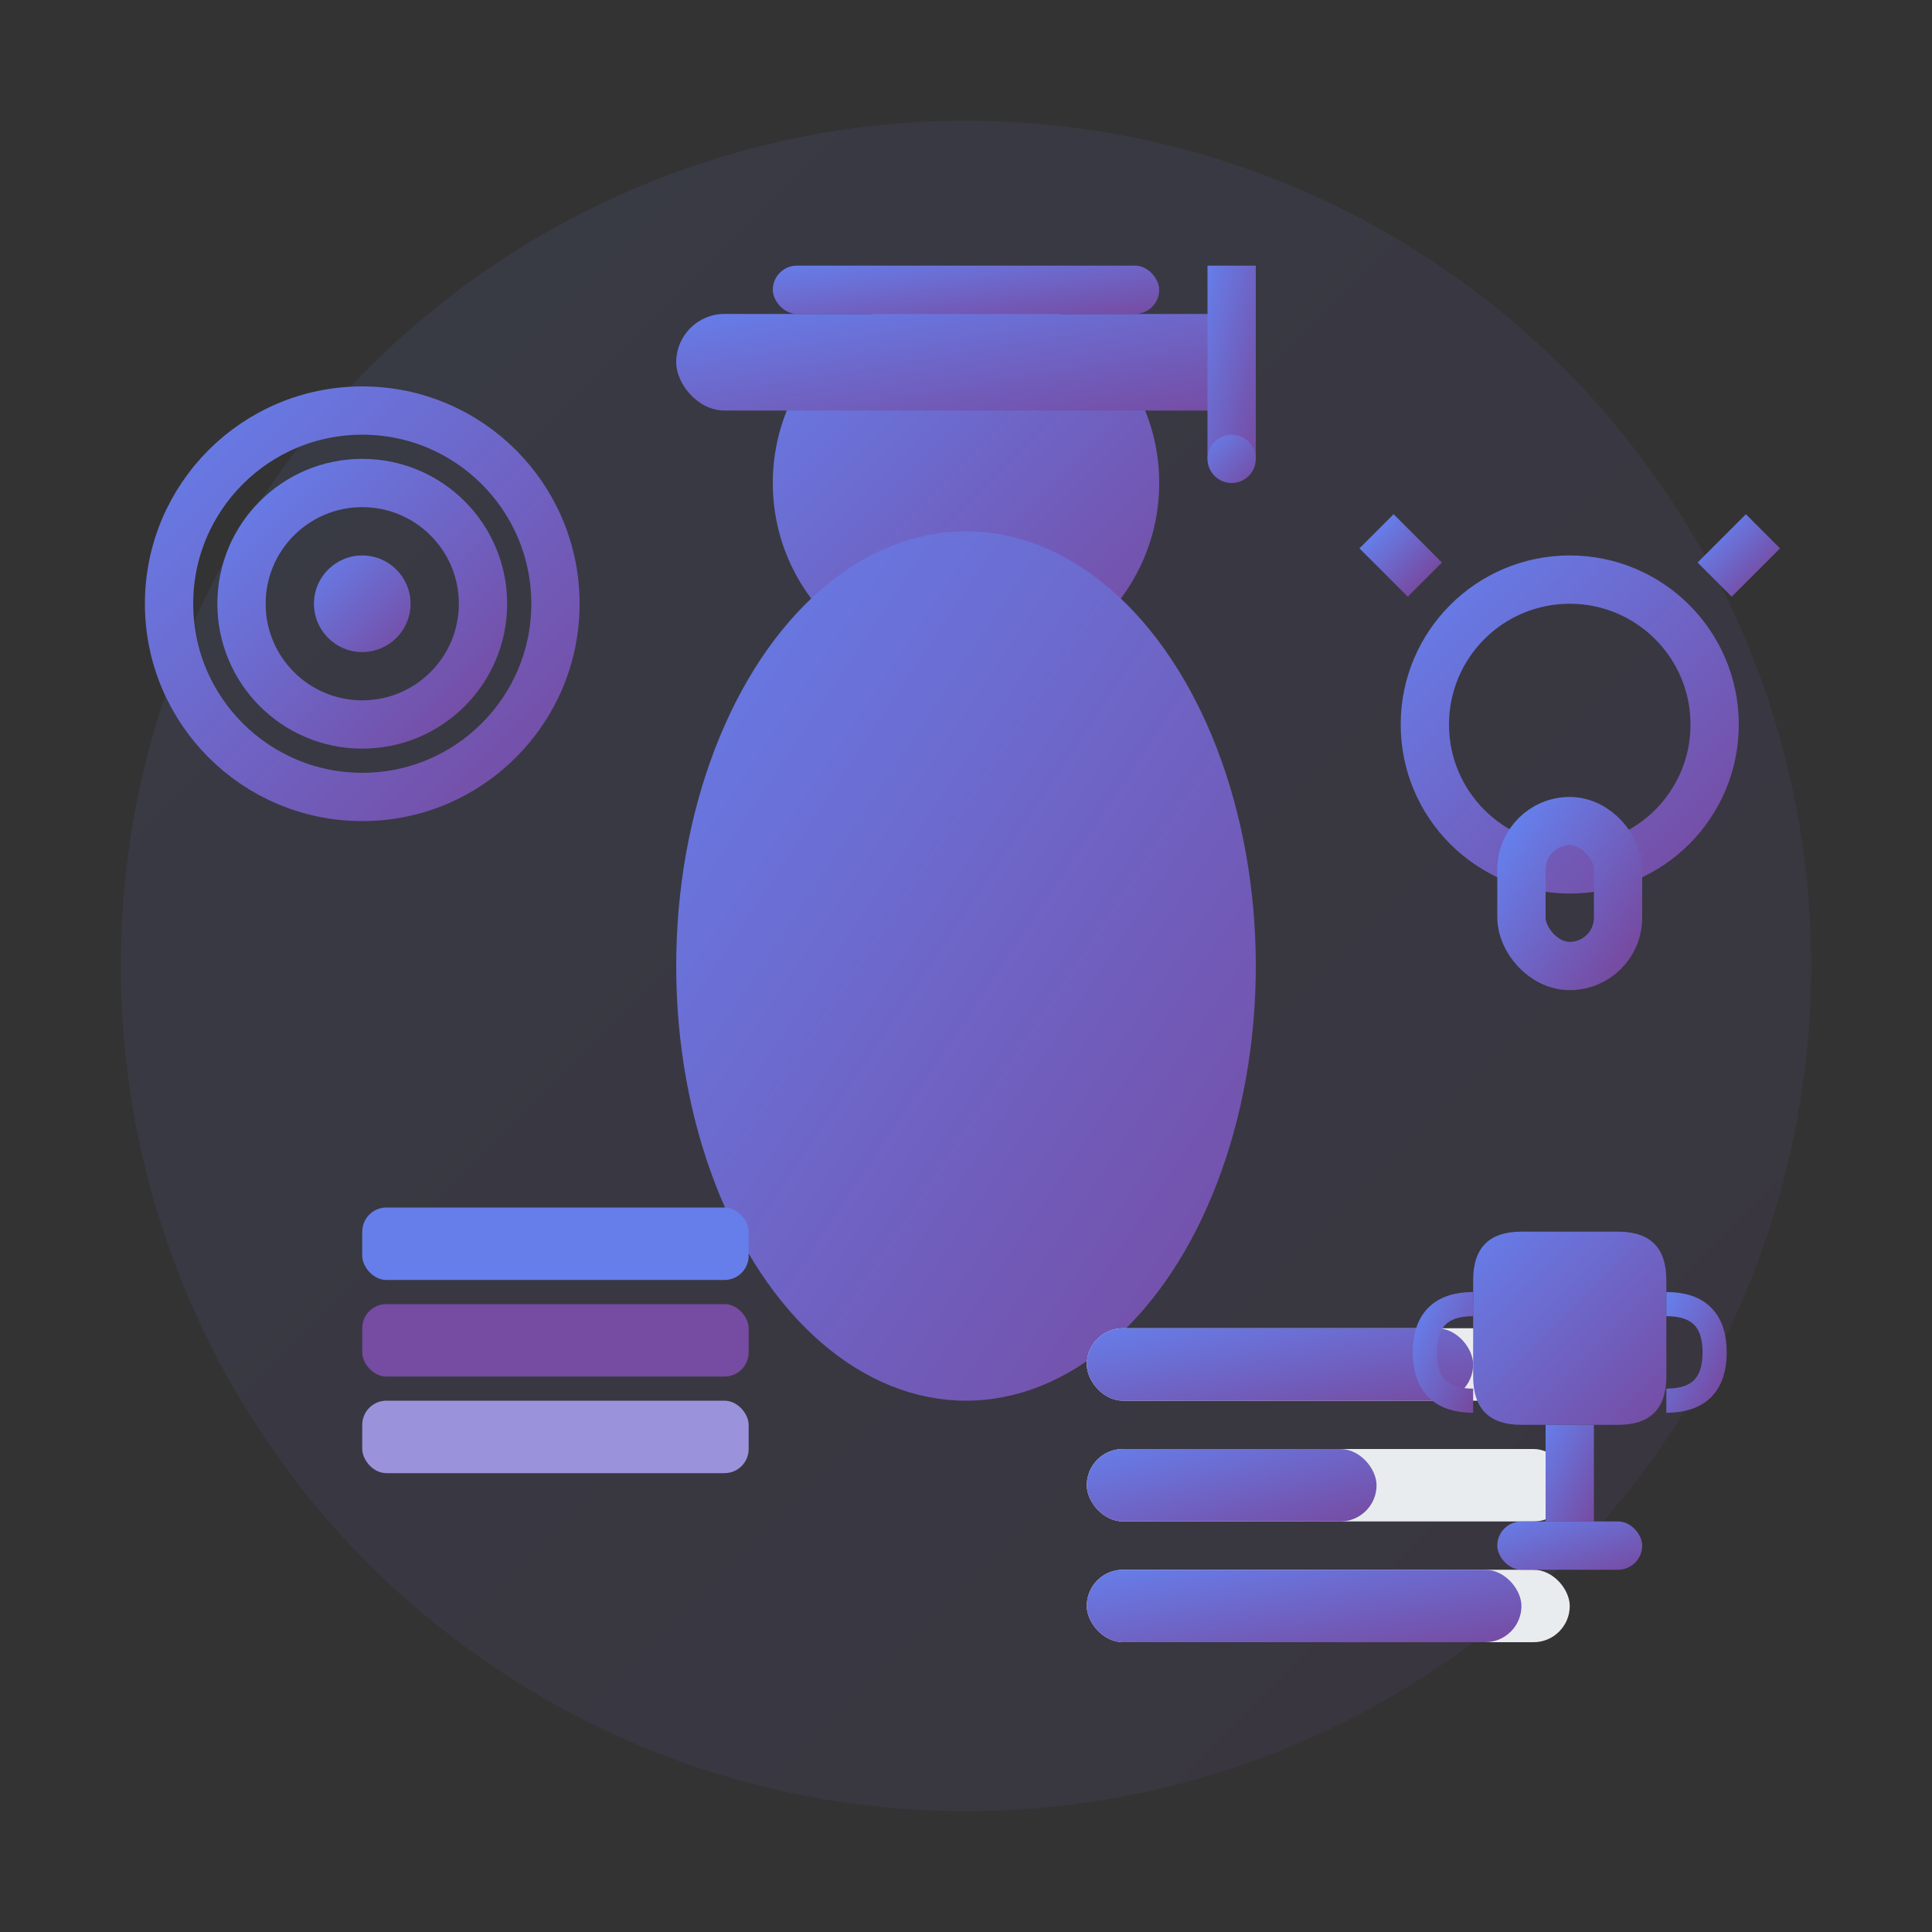
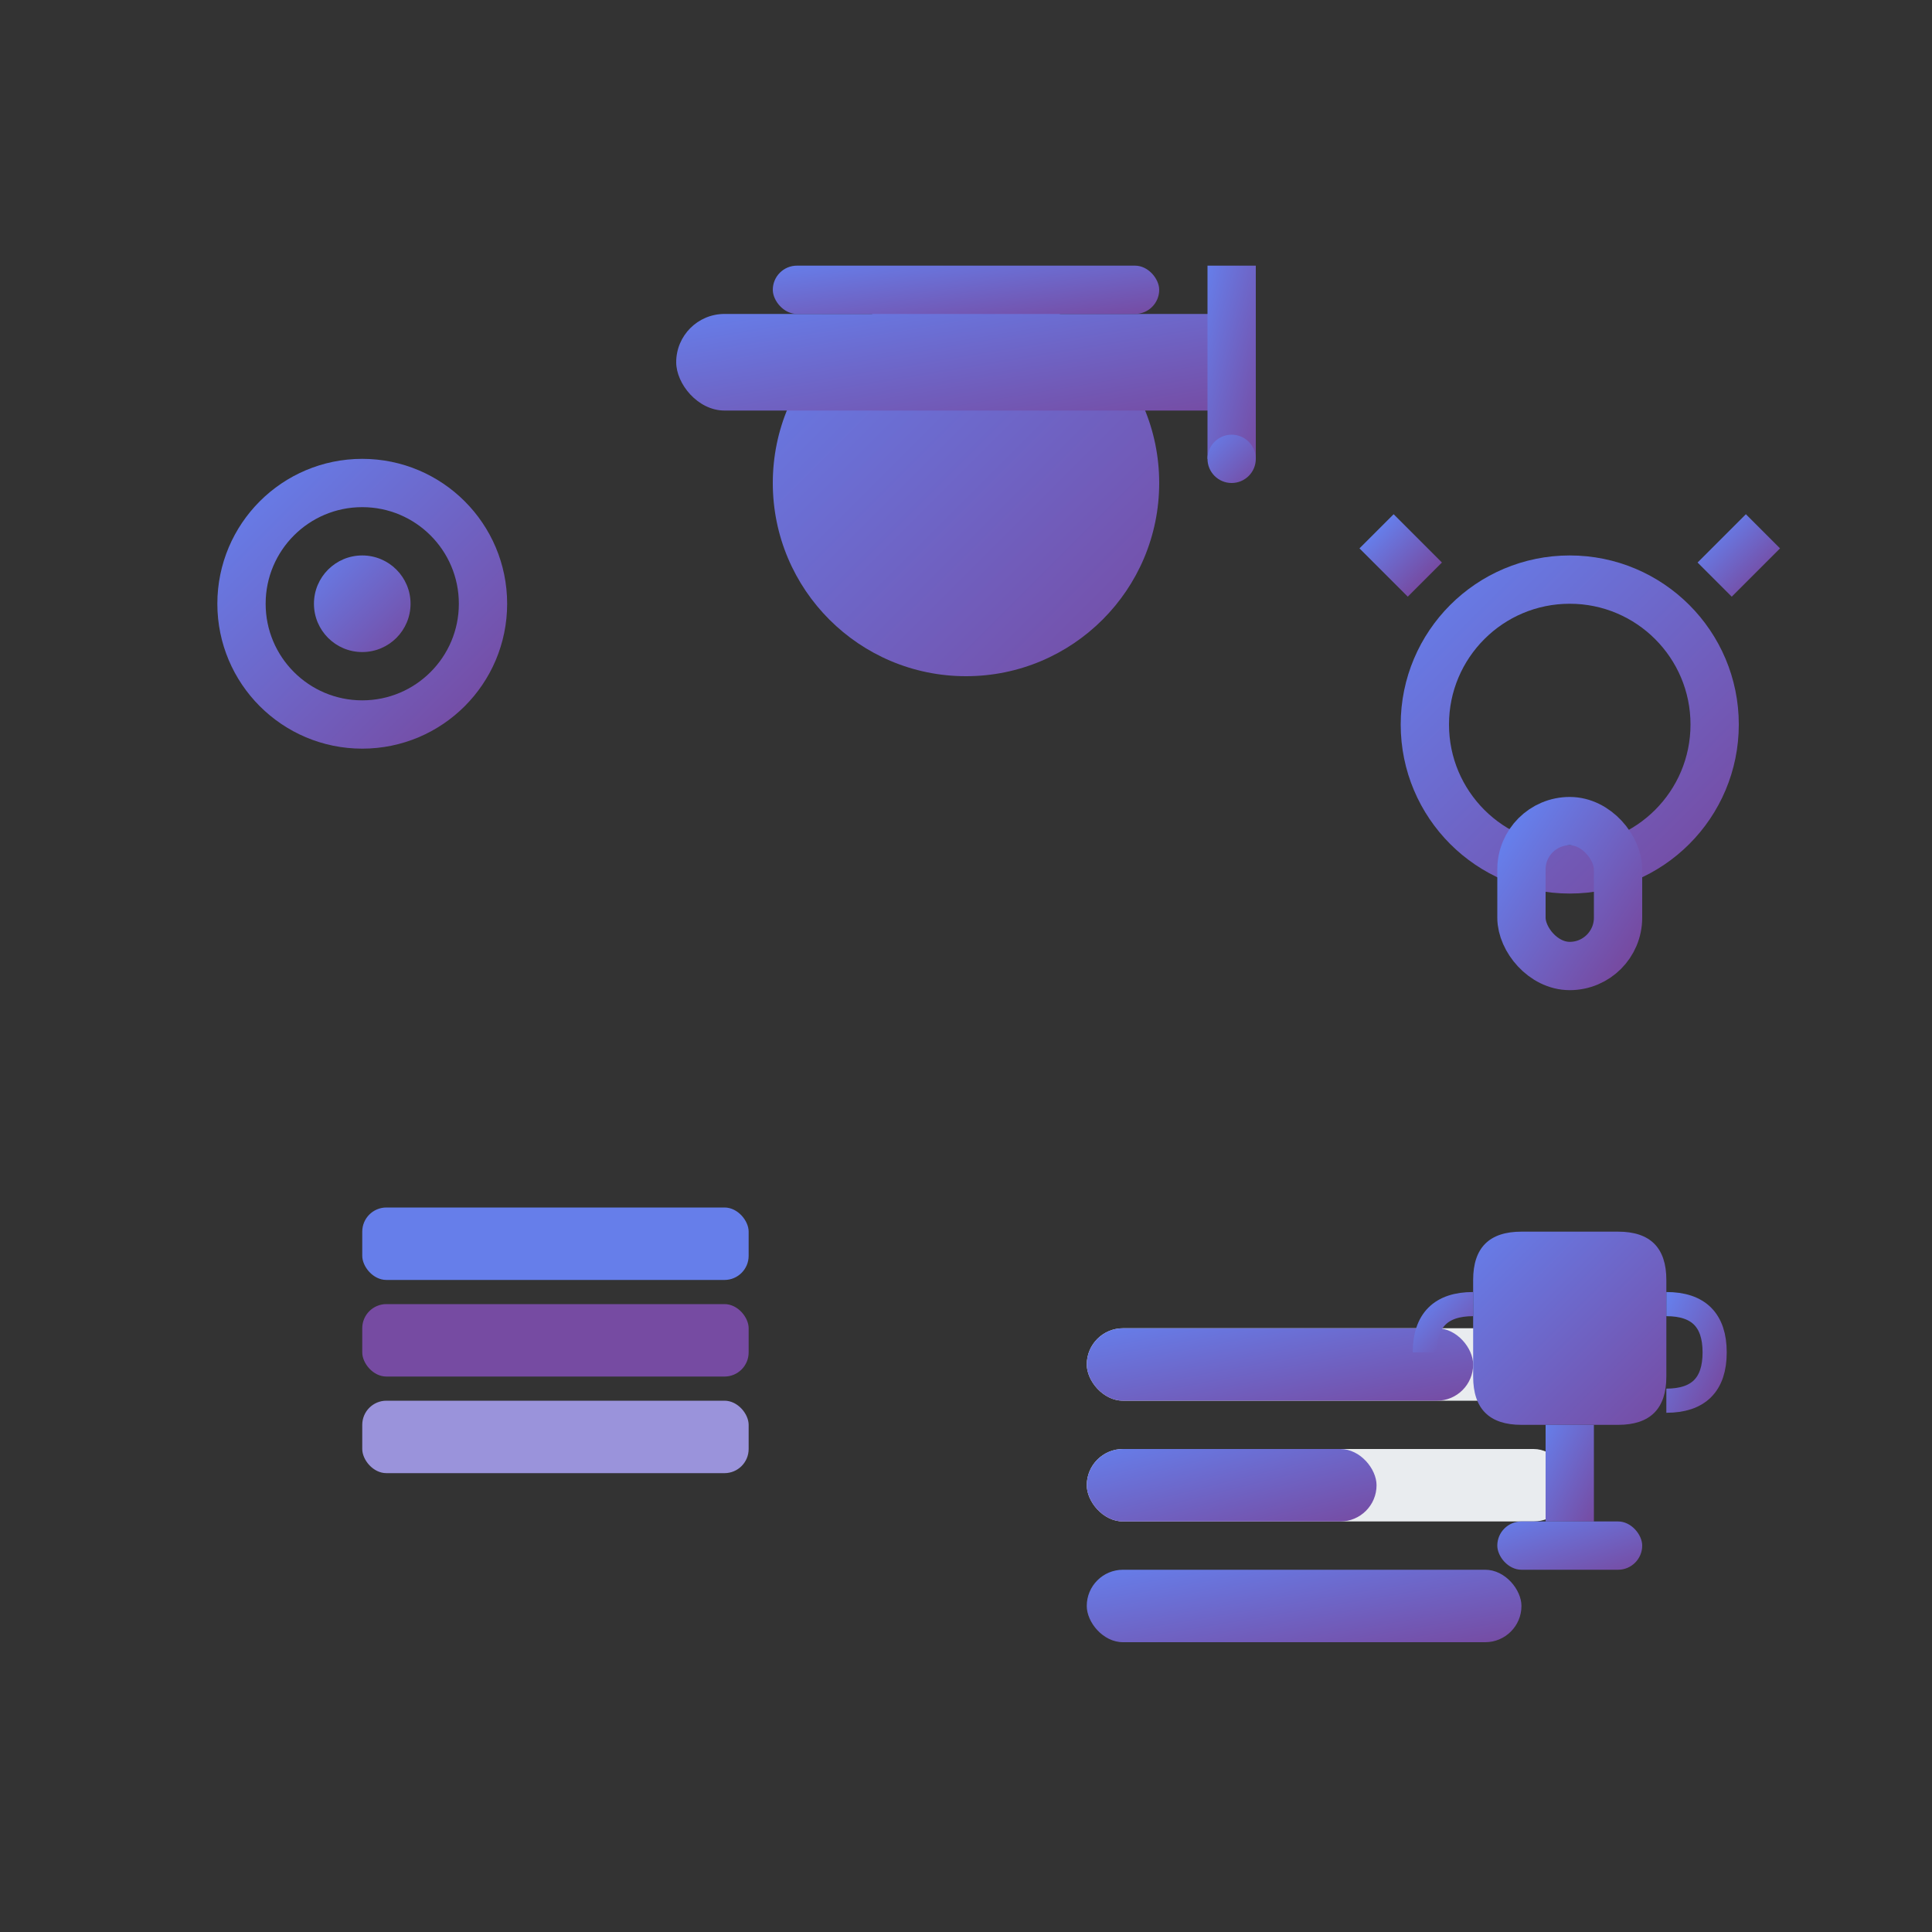
<svg xmlns="http://www.w3.org/2000/svg" width="80" height="80" viewBox="0 0 80 80" fill="none">
  <rect x="0" y="0" width="80" height="80" fill="#333333" stroke="none" />
-   <circle cx="40" cy="40" r="35" fill="url(#serviceGradient3)" opacity="0.1" />
  <g transform="translate(40, 25)">
    <circle cx="0" cy="-5" r="8" fill="url(#serviceGradient3)" />
-     <ellipse cx="0" cy="15" rx="12" ry="18" fill="url(#serviceGradient3)" />
  </g>
  <g transform="translate(40, 15)">
    <rect x="-12" y="-2" width="24" height="4" fill="url(#serviceGradient3)" rx="2" />
    <rect x="-8" y="-4" width="16" height="2" fill="url(#serviceGradient3)" rx="1" />
    <rect x="10" y="-4" width="2" height="8" fill="url(#serviceGradient3)" />
    <circle cx="11" cy="4" r="1" fill="url(#serviceGradient3)" />
  </g>
  <g transform="translate(15, 50)">
    <rect x="0" y="0" width="16" height="3" fill="#667eea" rx="1" />
    <rect x="0" y="4" width="16" height="3" fill="#764ba2" rx="1" />
    <rect x="0" y="8" width="16" height="3" fill="#9a93db" rx="1" />
  </g>
  <g transform="translate(65, 30)">
    <circle cx="0" cy="0" r="6" fill="none" stroke="url(#serviceGradient3)" stroke-width="2" />
    <rect x="-2" y="4" width="4" height="6" fill="none" stroke="url(#serviceGradient3)" stroke-width="2" rx="2" />
    <line x1="-8" y1="-8" x2="-6" y2="-6" stroke="url(#serviceGradient3)" stroke-width="2" />
    <line x1="8" y1="-8" x2="6" y2="-6" stroke="url(#serviceGradient3)" stroke-width="2" />
    <line x1="0" y1="-10" x2="0" y2="-8" stroke="url(#serviceGradient3)" stroke-width="2" />
  </g>
  <g transform="translate(15, 25)">
-     <circle cx="0" cy="0" r="8" fill="none" stroke="url(#serviceGradient3)" stroke-width="2" />
    <circle cx="0" cy="0" r="5" fill="none" stroke="url(#serviceGradient3)" stroke-width="2" />
    <circle cx="0" cy="0" r="2" fill="url(#serviceGradient3)" />
  </g>
  <g transform="translate(45, 55)">
    <rect x="0" y="0" width="20" height="3" fill="#e9ecef" rx="1.5" />
    <rect x="0" y="0" width="16" height="3" fill="url(#serviceGradient3)" rx="1.5" />
    <rect x="0" y="5" width="20" height="3" fill="#e9ecef" rx="1.5" />
    <rect x="0" y="5" width="12" height="3" fill="url(#serviceGradient3)" rx="1.5" />
-     <rect x="0" y="10" width="20" height="3" fill="#e9ecef" rx="1.5" />
    <rect x="0" y="10" width="18" height="3" fill="url(#serviceGradient3)" rx="1.5" />
  </g>
  <g transform="translate(65, 55)">
    <path d="M-4 2 L-4 -2 Q-4 -4 -2 -4 L2 -4 Q4 -4 4 -2 L4 2 Q4 4 2 4 L-2 4 Q-4 4 -4 2 Z" fill="url(#serviceGradient3)" />
    <rect x="-1" y="4" width="2" height="4" fill="url(#serviceGradient3)" />
    <rect x="-3" y="8" width="6" height="2" fill="url(#serviceGradient3)" rx="1" />
-     <path d="M-4 -1 Q-6 -1 -6 1 Q-6 3 -4 3" fill="none" stroke="url(#serviceGradient3)" stroke-width="1" />
+     <path d="M-4 -1 Q-6 -1 -6 1 " fill="none" stroke="url(#serviceGradient3)" stroke-width="1" />
    <path d="M4 -1 Q6 -1 6 1 Q6 3 4 3" fill="none" stroke="url(#serviceGradient3)" stroke-width="1" />
  </g>
  <defs>
    <linearGradient id="serviceGradient3" x1="0%" y1="0%" x2="100%" y2="100%">
      <stop offset="0%" style="stop-color:#667eea;stop-opacity:1" />
      <stop offset="100%" style="stop-color:#764ba2;stop-opacity:1" />
    </linearGradient>
  </defs>
</svg>